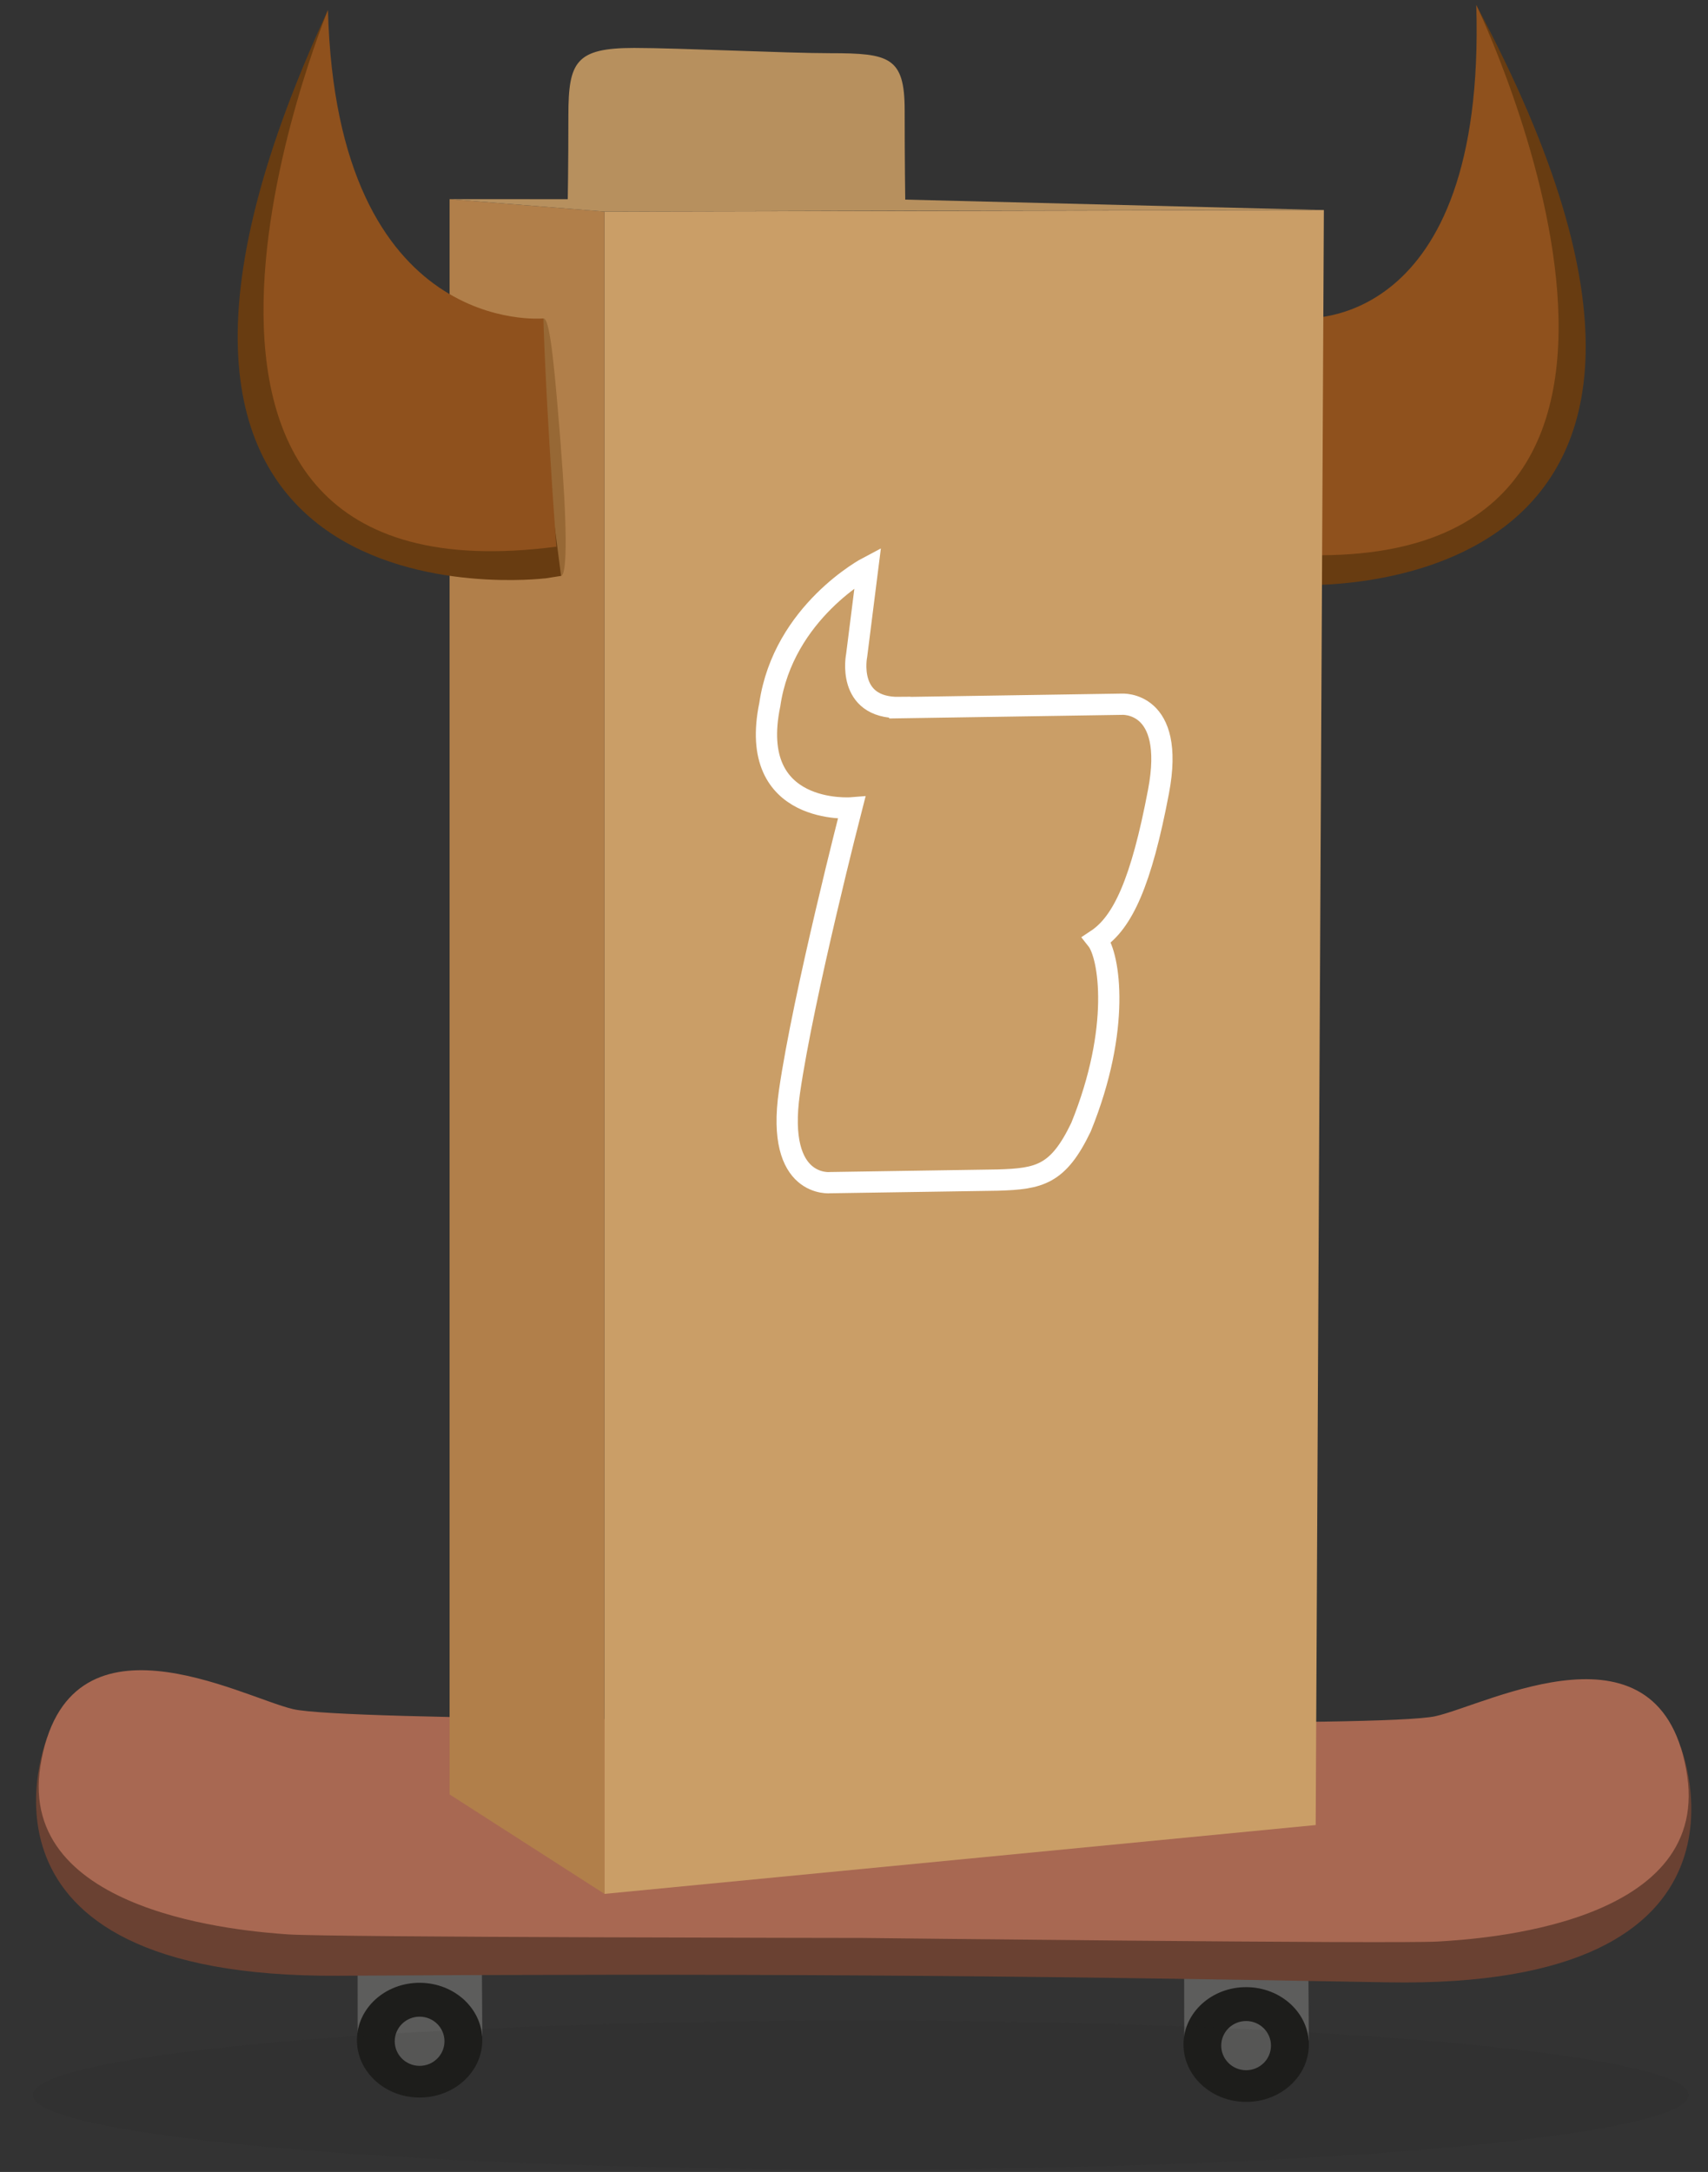
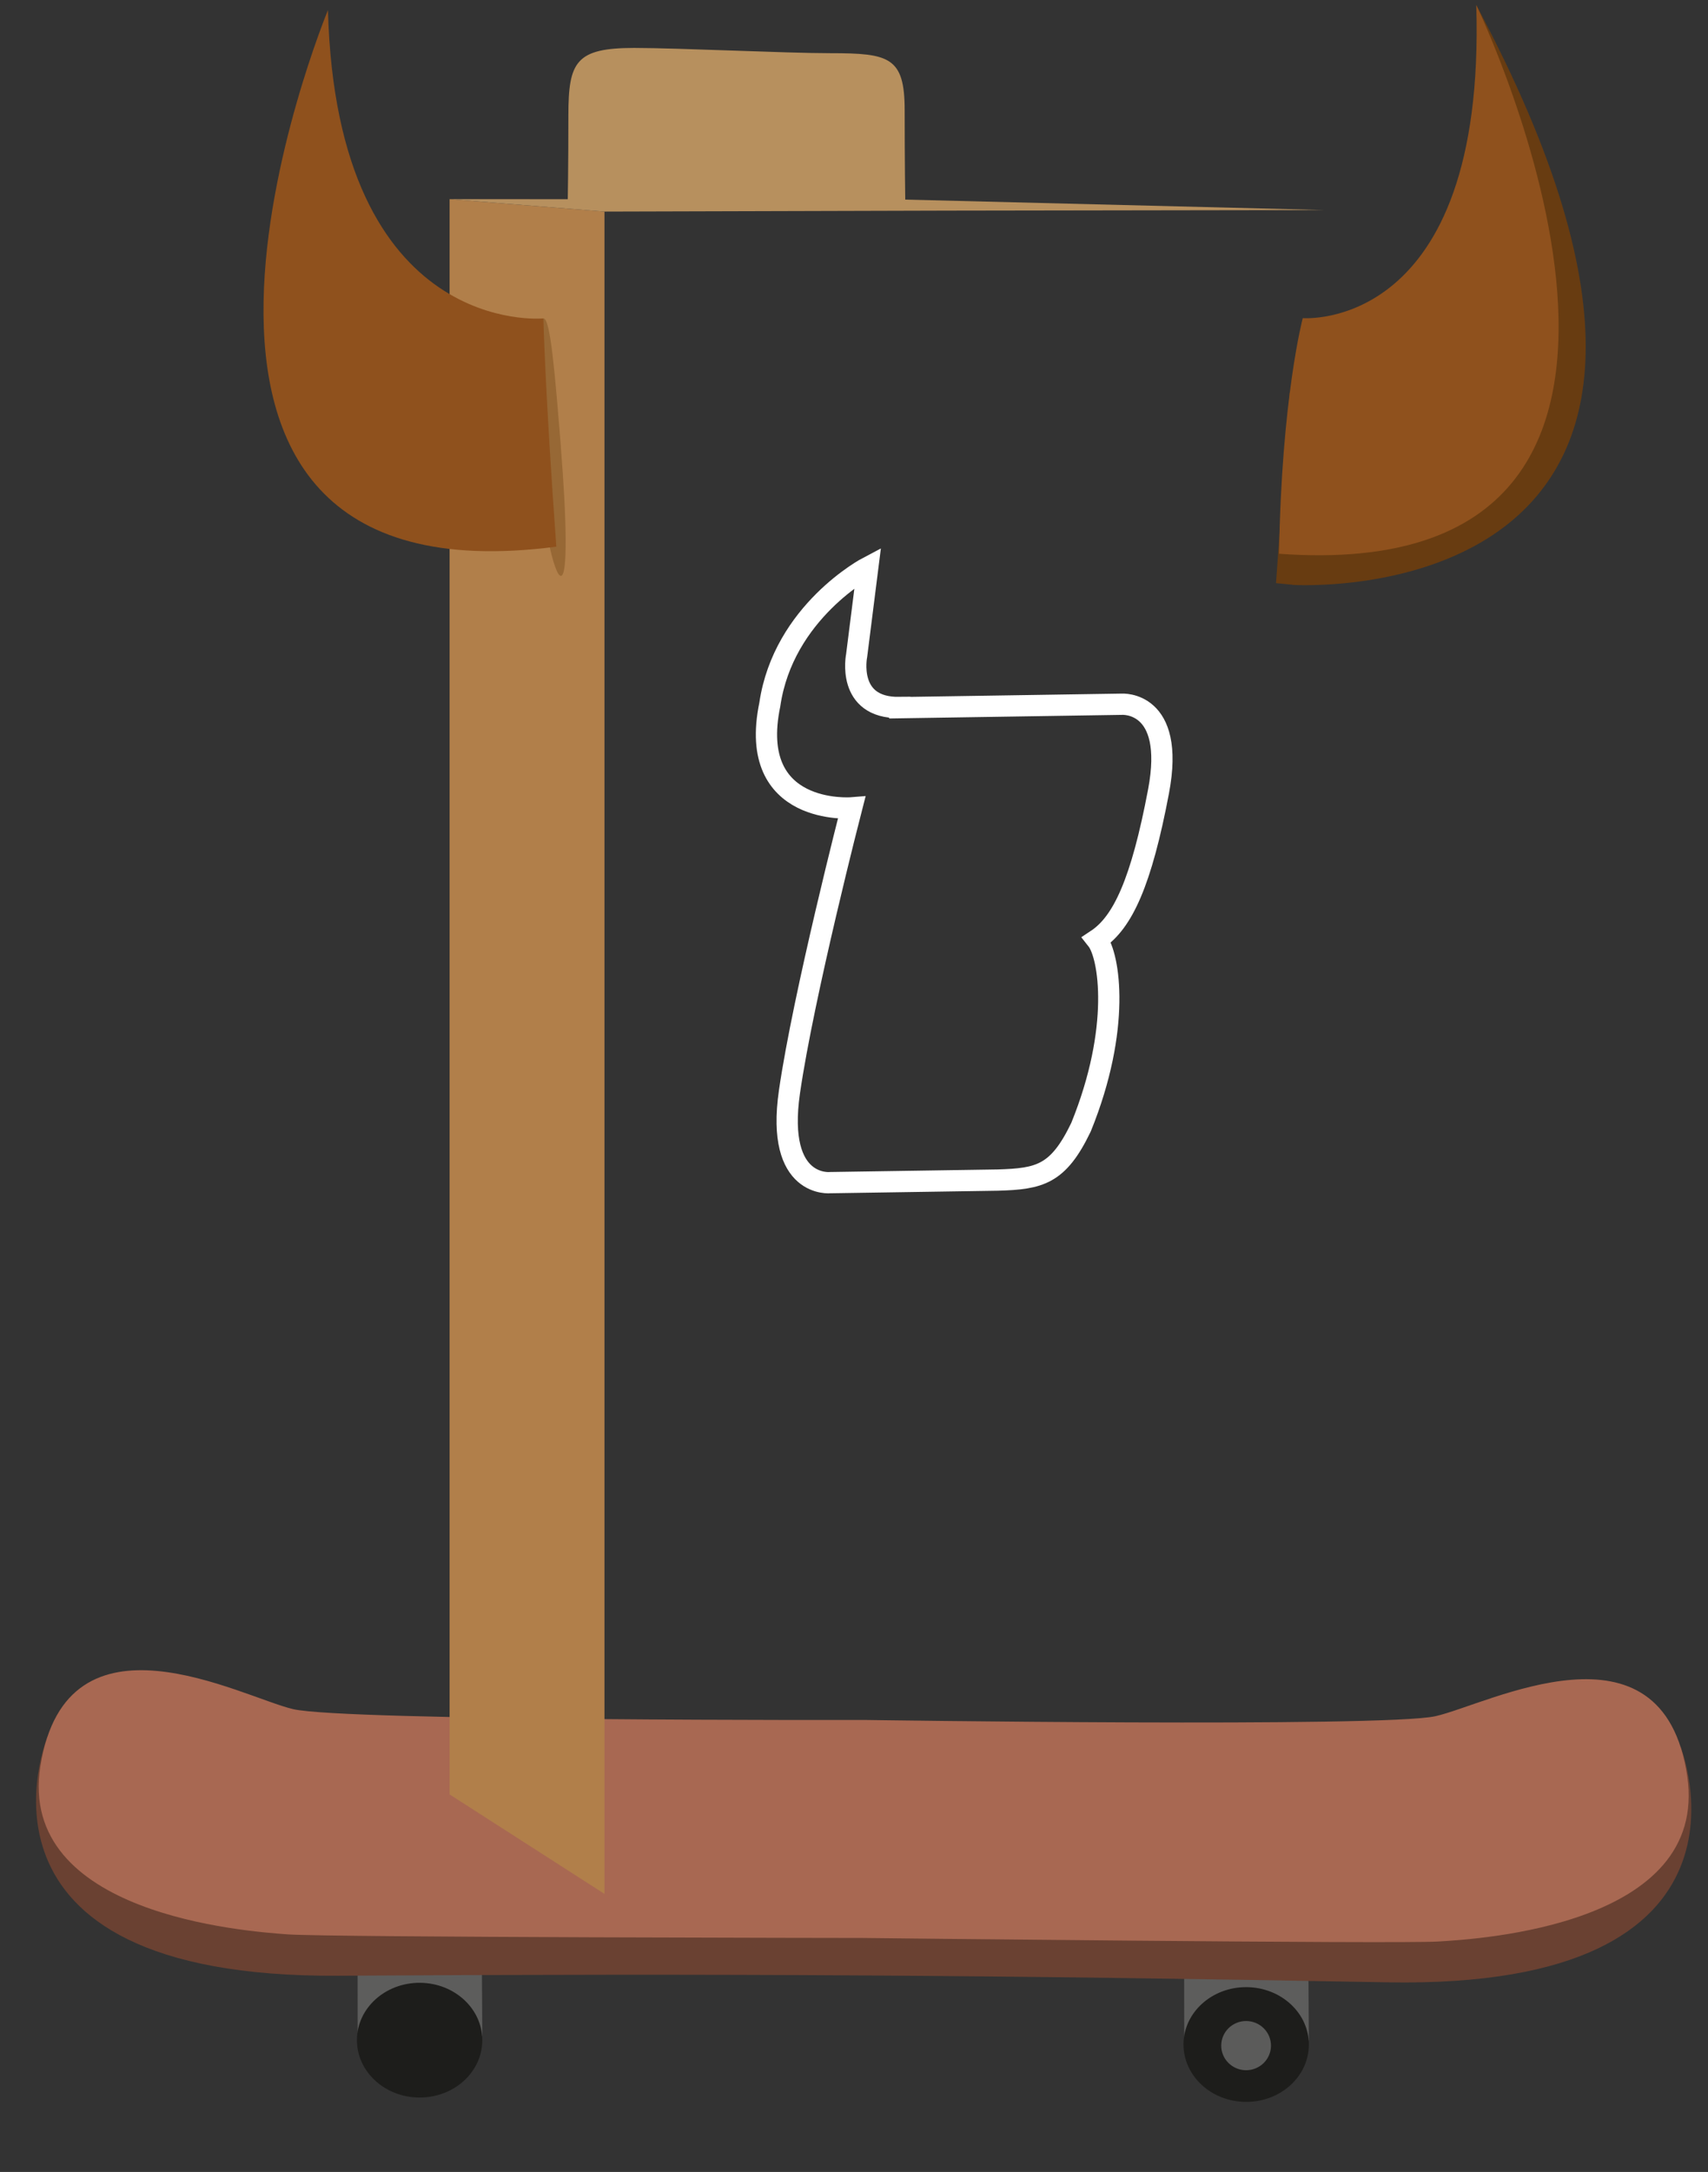
<svg xmlns="http://www.w3.org/2000/svg" id="Do_krawedzi" data-name="Do krawedzi" viewBox="0 0 233.79 297.19">
  <rect x="0" y="0" width="233.79" height="297.19" fill="#333333" stroke="none" />
  <defs>
    <style>
      .cls-1 {
        fill: #b17f4a;
      }

      .cls-2 {
        fill: #5b5b5a;
        stroke: #1d1d1b;
        stroke-width: .51px;
      }

      .cls-2, .cls-3 {
        stroke-miterlimit: 10;
      }

      .cls-4, .cls-5 {
        fill: #1d1d1b;
      }

      .cls-6 {
        fill: #5d5d5c;
      }

      .cls-7 {
        opacity: .35;
      }

      .cls-7, .cls-8 {
        fill: #683c11;
      }

      .cls-5 {
        opacity: .08;
      }

      .cls-9 {
        fill: #ca9e67;
      }

      .cls-10 {
        fill: #a86852;
      }

      .cls-11 {
        fill: #8f511d;
      }

      .cls-3 {
        fill: none;
        stroke: #fff;
        stroke-width: 2.91px;
      }

      .cls-12 {
        fill: #b7905e;
      }

      .cls-13 {
        fill: #6a4132;
      }
    </style>
  </defs>
  <g id="Warstwa_3_kopia" data-name="Warstwa 3 kopia">
    <g id="Deska">
      <g>
        <g>
          <polygon class="cls-6" points="65.93 264.34 66.02 278.57 48.96 278.93 48.94 264.23 65.93 264.34" />
          <ellipse class="cls-4" cx="57.43" cy="279.15" rx="7.85" ry="8.58" transform="translate(-222.07 334.83) rotate(-89.64)" />
-           <ellipse class="cls-2" cx="57.43" cy="279.29" rx="3.62" ry="3.66" transform="translate(-222.21 334.98) rotate(-89.64)" />
        </g>
        <g>
          <polygon class="cls-6" points="179.07 264.94 179.15 279.17 162.1 279.53 162.08 264.83 179.07 264.94" />
          <ellipse class="cls-4" cx="170.57" cy="279.75" rx="7.85" ry="8.58" transform="translate(-110.24 448.56) rotate(-89.64)" />
          <ellipse class="cls-2" cx="170.57" cy="279.89" rx="3.62" ry="3.66" transform="translate(-110.39 448.71) rotate(-89.64)" />
        </g>
        <path class="cls-13" d="M6.5,237.62l6.26,3.41,105.46,5.83,105.52-4.51,6.3-3.33s13.29,33.21-40.18,32.22c-53.47-.99-90.1-1.22-143.58-.9-53.48.32-39.77-32.72-39.77-32.72Z" />
        <path class="cls-10" d="M5.53,241.66c3.59-22.67,27.52-9.45,34.59-7.8,7.07,1.65,78.17,1.48,78.17,1.48,0,0,71.09,1.06,78.18-.51,7.09-1.56,31.17-14.48,34.48,8.23,2.97,20.37-28.34,22.26-34.14,22.6-5.8.34-78.71-.49-78.71-.49,0,0-72.92-.08-78.71-.49-5.79-.42-37.08-2.7-33.86-23.03Z" />
      </g>
    </g>
    <path class="cls-12" d="M123.91,27.45s-.08-5.13-.08-12.39c0-7.26-2.13-7.78-10.13-7.78-6.11,0-20.78-.72-26.9-.72-8,0-8.99,1.92-9,9.18,0,7.26-.09,11.77-.09,11.77l46.19-.05Z" />
    <g>
      <path class="cls-8" d="M176.91,80.03s69.97,4.46,25.15-79.35c0,0,10.42,55.18-17.52,52.82-8.39-.71-8.03.38-8.03.38l-1.85,25.91,2.24.22Z" />
      <path class="cls-11" d="M202.07.68s38.57,79.86-26.99,75.09c.32-21.23,3.24-32.24,3.24-32.24,0,0,25.12,2.07,23.75-42.85Z" />
    </g>
-     <polygon class="cls-9" points="82.74 28.95 82.74 259.14 180.09 249.72 181.21 28.74 82.74 28.95" />
    <polygon class="cls-1" points="61.54 245.53 61.54 27.25 82.74 28.95 82.74 259.14 61.54 245.53" />
    <polygon class="cls-12" points="61.54 27.25 122.23 27.27 181.26 28.74 129.91 28.82 82.74 28.95 61.54 27.25" />
    <path class="cls-7" d="M76.76,61.07c.81,10.05.96,17.65.03,17.73s-2.61-7.4-3.42-17.45c-.81-10.05.08-17.71,1.02-17.78s1.57,7.46,2.38,17.51Z" />
    <g>
-       <path class="cls-8" d="M74.56,79.14S4.97,87.62,44.89,1.38c0,0-7.23,55.68,20.53,51.73,8.34-1.19,8.04-.08,8.04-.08l3.34,25.77-2.22.35Z" />
      <path class="cls-11" d="M44.89,1.38s-33.92,81.95,31.26,73.42c-1.54-21.17-1.77-31.23-1.77-31.23,0,0-28.28,2.74-29.49-42.18Z" />
    </g>
    <path id="B_" data-name="B&amp;apos;" class="cls-3" d="M123.16,96.83l30.38-.47s7.4-.54,5.04,11.92c-2.36,12.46-4.91,17.95-8.45,20.3,1.74,2.19,3.34,12.12-2.16,25.65-3.13,6.52-5.68,7.07-11.38,7.24l-22.89.35s-7.56.88-5.64-12.42c1.92-13.31,8.51-38.86,8.51-38.86,0,0-14.37,1.16-11.2-14.13,1.85-12.71,13.41-18.78,13.41-18.78l-1.52,12.04s-1.5,7.26,5.9,7.14Z" />
-     <ellipse class="cls-5" cx="117.82" cy="286.66" rx="113.33" ry="10.19" />
  </g>
</svg>